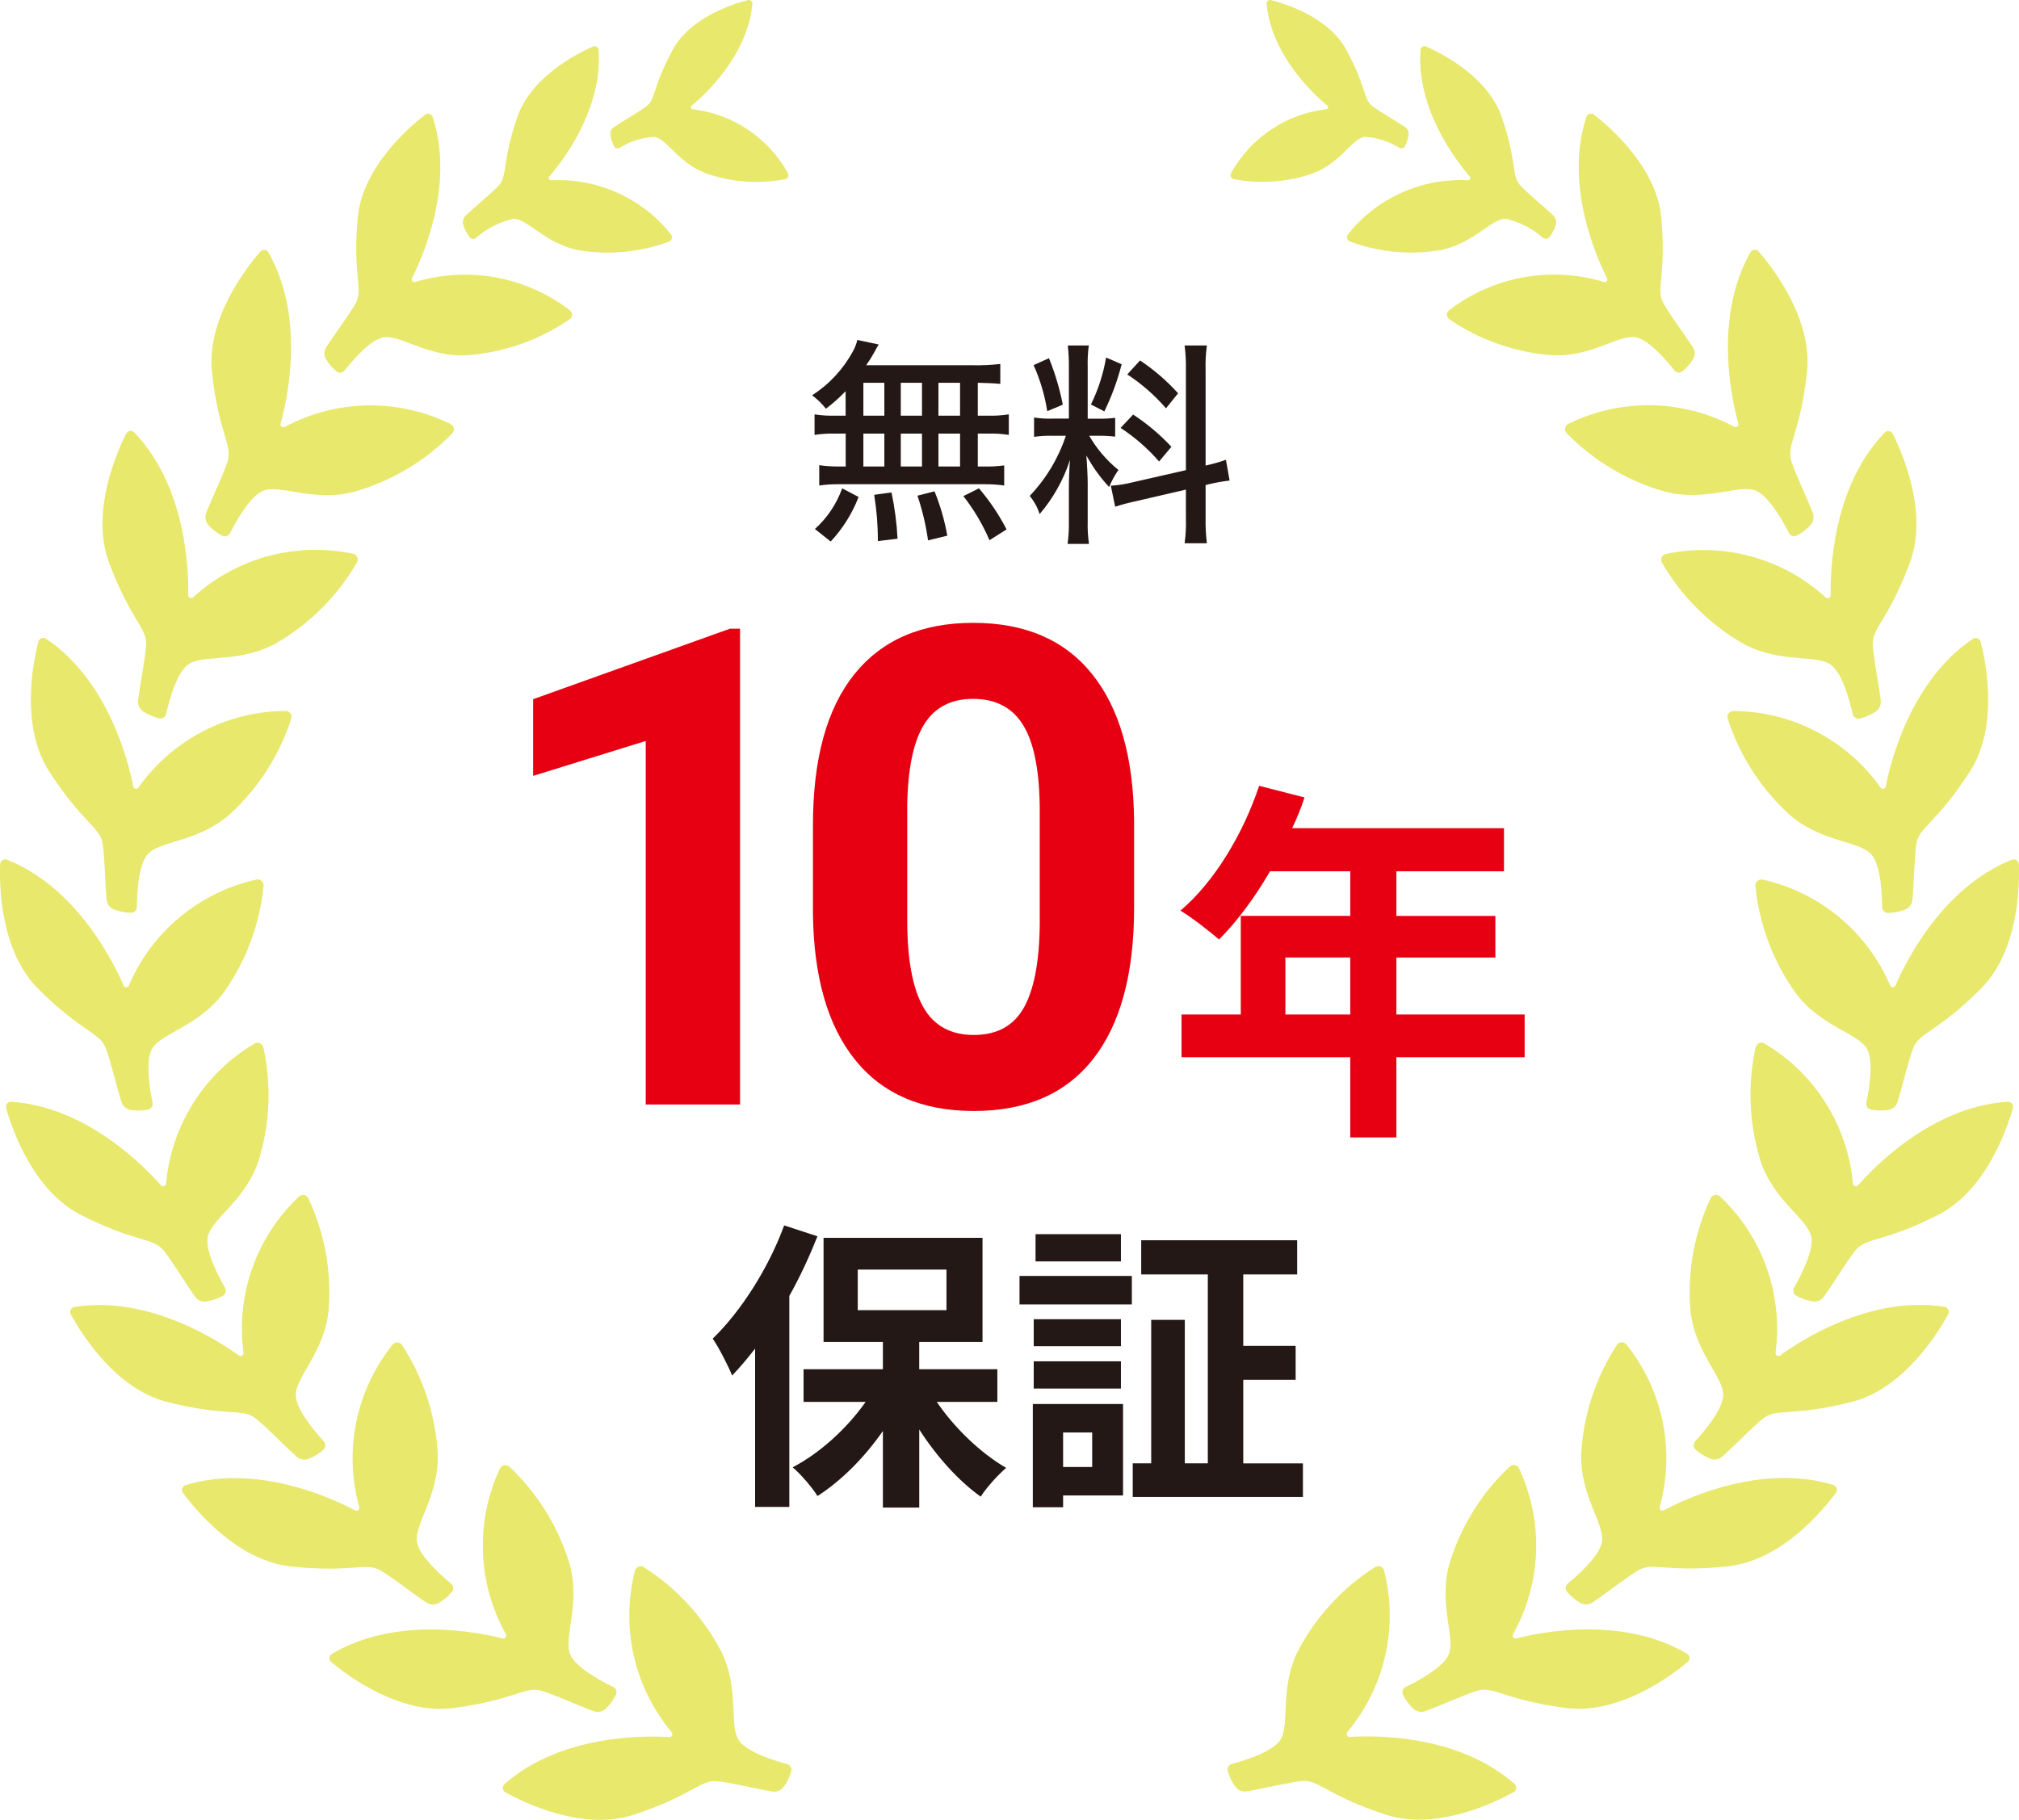
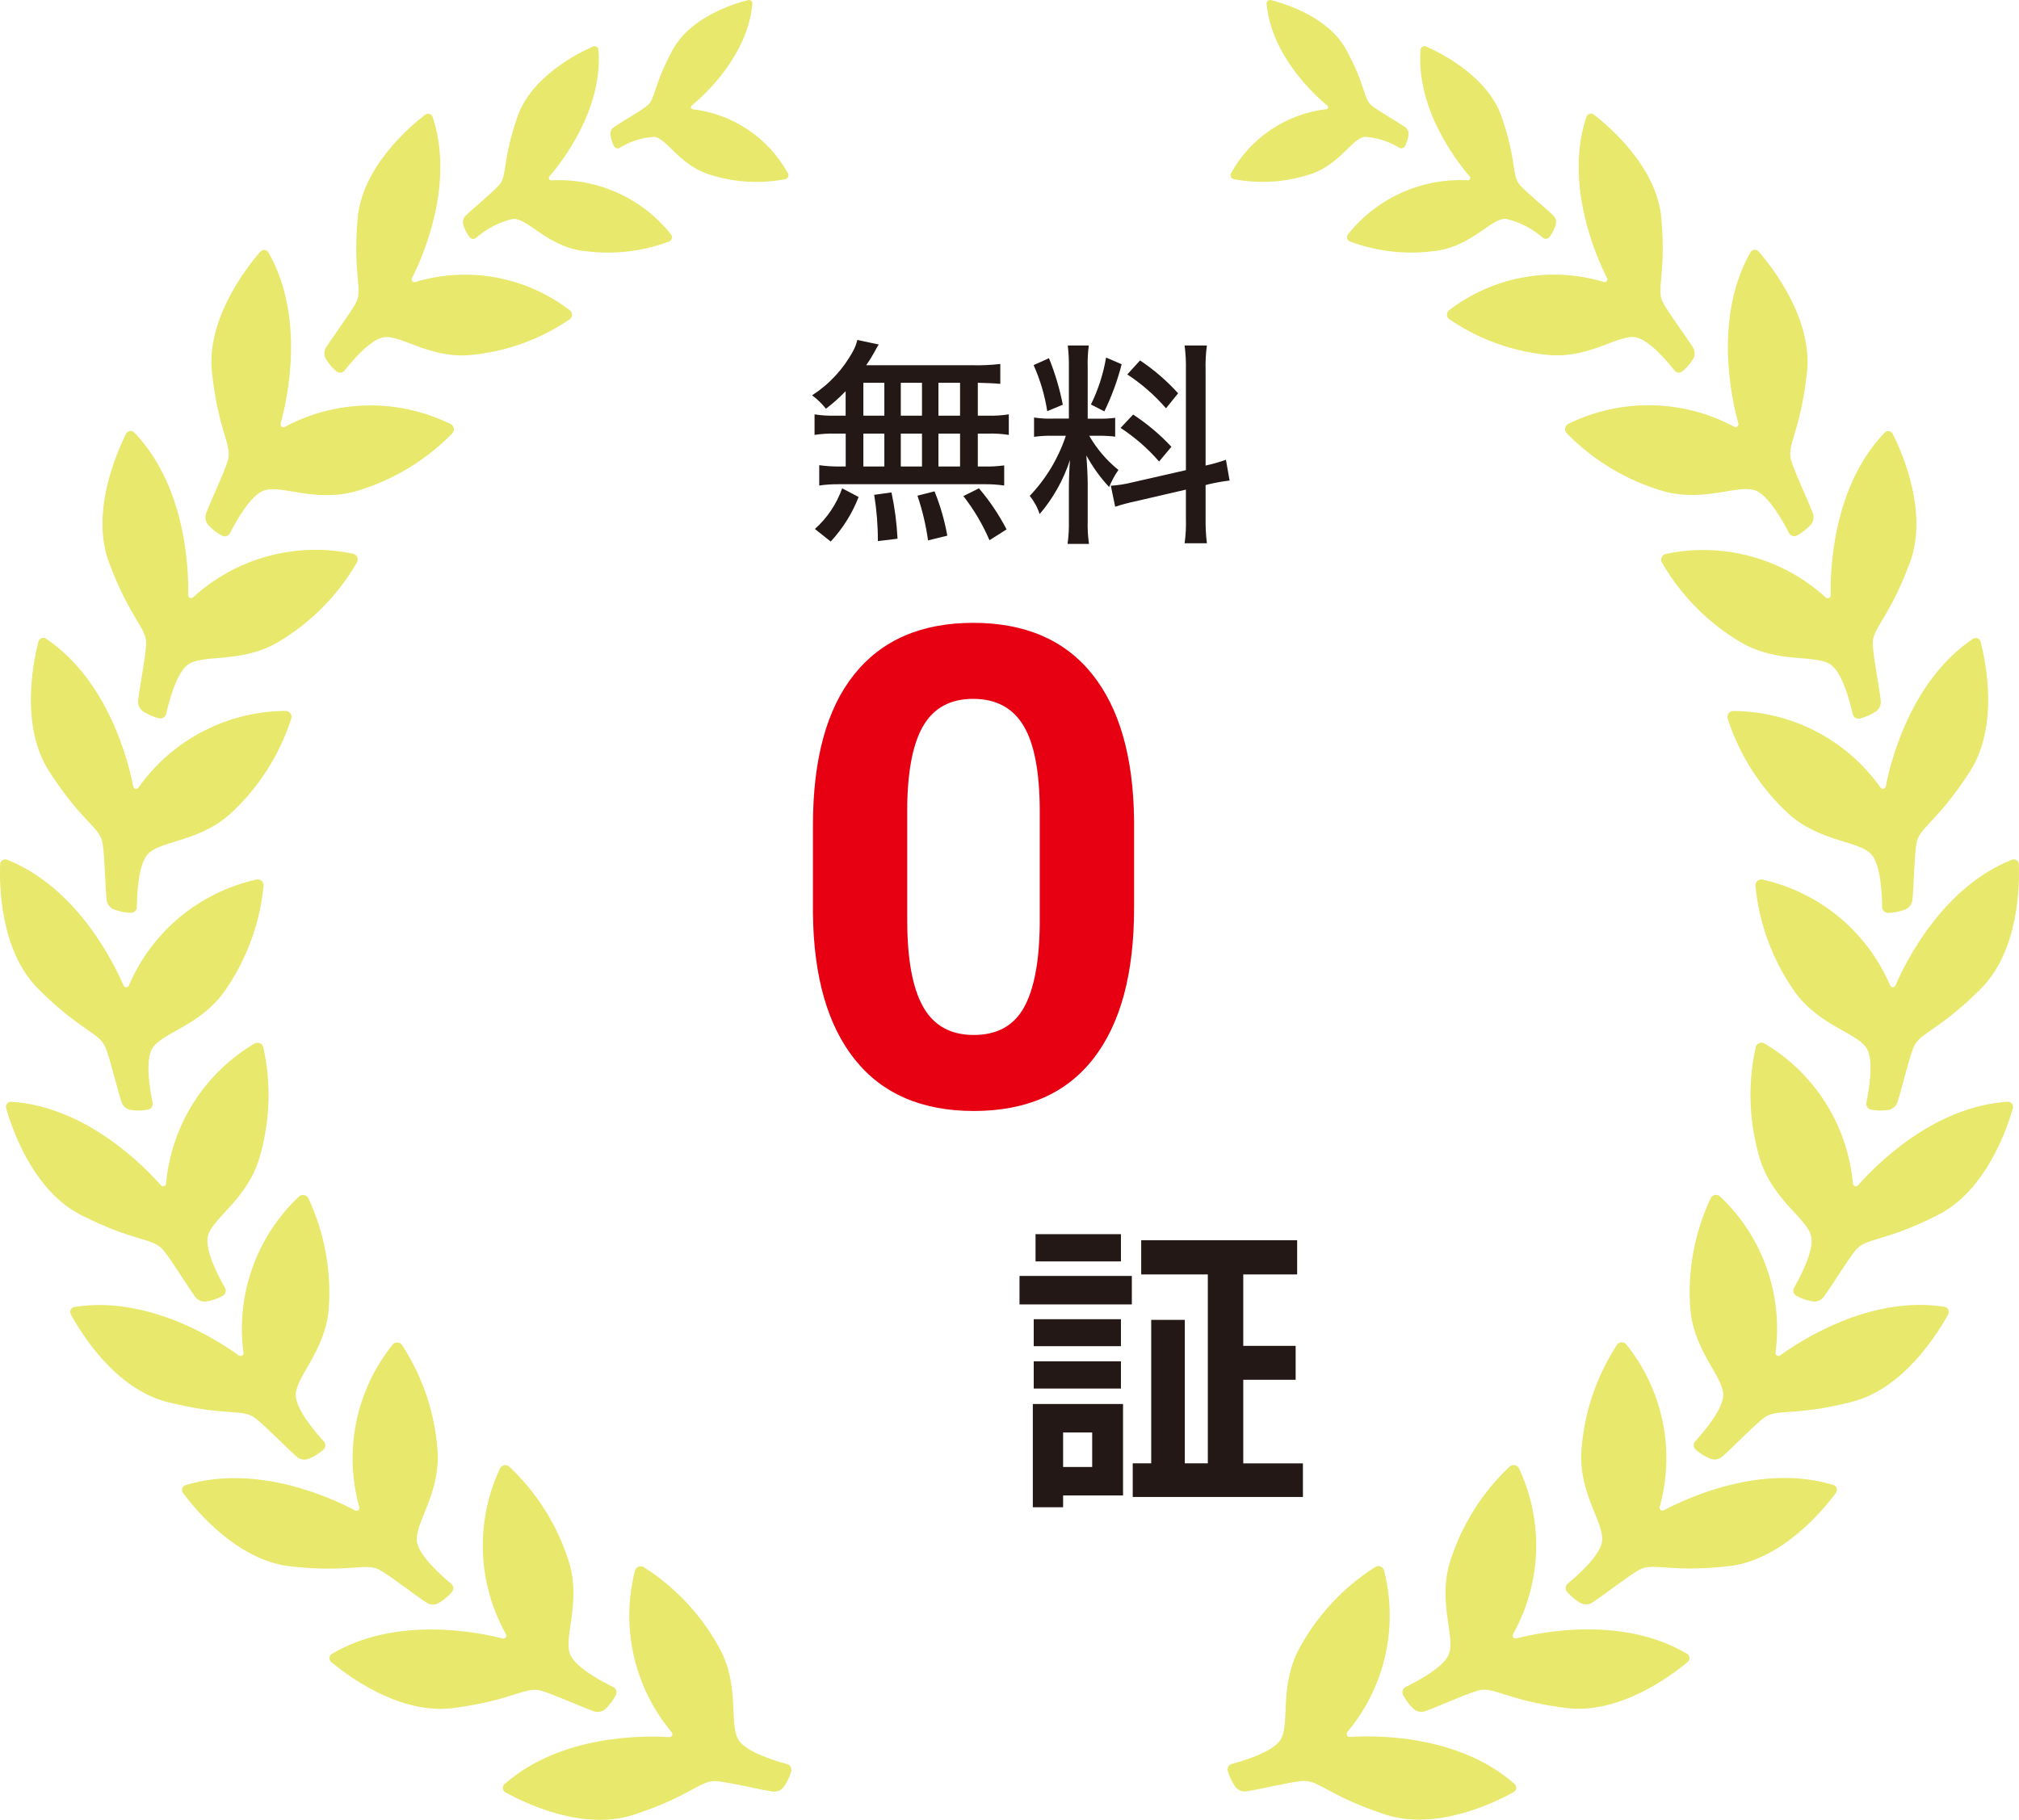
<svg xmlns="http://www.w3.org/2000/svg" version="1.1" id="レイヤー_1" x="0px" y="0px" width="140px" height="126.209px" viewBox="0 0 140 126.209" style="enable-background:new 0 0 140 126.209;" xml:space="preserve">
  <style type="text/css">
	.st0{fill:#231815;}
	.st1{fill:#E7E86C;}
	.st2{fill:#E60012;}
</style>
  <path id="パス_6467" class="st0" d="M58.637,28.827h-0.69c-0.49,0.017-0.981-0.013-1.465-0.09v1.425  c0.486-0.074,0.978-0.104,1.47-0.09h0.69v2.28h-0.38c-0.487,0.008-0.973-0.022-1.455-0.09v1.41c0.452-0.065,0.908-0.095,1.365-0.09  h10.035c0.477-0.007,0.953,0.023,1.425,0.09v-1.395c-0.477,0.064-0.959,0.089-1.44,0.075h-0.39v-2.28h0.68  c0.492-0.016,0.984,0.014,1.47,0.09v-1.425c-0.486,0.076-0.978,0.107-1.47,0.09h-0.68v-2.28c0.615,0.015,1.065,0.03,1.56,0.075  v-1.38c-0.632,0.073-1.269,0.103-1.905,0.09h-7.395c0.208-0.294,0.398-0.599,0.57-0.915c0.165-0.3,0.165-0.315,0.3-0.525  l-1.485-0.315c-0.061,0.273-0.162,0.536-0.3,0.78c-0.672,1.243-1.647,2.296-2.835,3.06c0.361,0.265,0.684,0.578,0.96,0.93  c0.485-0.37,0.941-0.776,1.365-1.215V28.827z M59.867,26.547h1.455v2.28h-1.455V26.547z M59.867,30.072h1.455v2.28h-1.455V30.072z   M62.462,32.352v-2.28h1.47v2.28H62.462z M62.462,28.827v-2.28h1.47v2.28L62.462,28.827z M65.072,32.352v-2.28h1.5v2.28H65.072z   M65.072,28.827v-2.28h1.5v2.28L65.072,28.827z M69.797,36.717c-0.526-1.021-1.169-1.977-1.915-2.85l-1.08,0.54  c0.733,0.938,1.341,1.966,1.81,3.06L69.797,36.717z M65.687,37.152c-0.187-1.053-0.483-2.084-0.885-3.075l-1.185,0.3  c0.342,1.008,0.588,2.046,0.735,3.1L65.687,37.152z M62.237,37.362c-0.054-1.079-0.195-2.153-0.42-3.21l-1.2,0.165  c0.173,1.061,0.259,2.135,0.255,3.21L62.237,37.362z M57.602,37.557c0.836-0.897,1.493-1.946,1.935-3.09l-1.14-0.6  c-0.385,1.083-1.035,2.052-1.89,2.82L57.602,37.557z M82.232,32.607l-3.75,0.855c-0.477,0.119-0.964,0.195-1.455,0.225l0.3,1.455  c0.463-0.149,0.934-0.274,1.41-0.375l3.495-0.81v2c0.02,0.575-0.01,1.15-0.09,1.72h1.545c-0.069-0.567-0.099-1.139-0.09-1.71v-2.325  l0.225-0.06c0.475-0.112,0.956-0.197,1.44-0.255l-0.255-1.44c-0.461,0.165-0.932,0.298-1.41,0.4v-6.66  c-0.016-0.557,0.014-1.113,0.09-1.665h-1.545c0.071,0.552,0.101,1.109,0.09,1.665V32.607z M73.907,30.222  c-0.517,1.558-1.372,2.982-2.505,4.17c0.306,0.374,0.54,0.801,0.69,1.26c0.939-1.101,1.652-2.375,2.1-3.75  c-0.045,0.6-0.075,1.365-0.075,2.01v2.19c0.013,0.542-0.017,1.083-0.09,1.62h1.485c-0.076-0.526-0.106-1.058-0.09-1.59v-2.625  c0-0.435-0.045-1.32-0.09-1.92c0.431,0.793,0.96,1.529,1.575,2.19c0.172-0.417,0.389-0.814,0.645-1.185  c-0.815-0.658-1.502-1.462-2.025-2.37h0.645c0.386-0.006,0.772,0.014,1.155,0.06v-1.305c-0.373,0.049-0.749,0.069-1.125,0.06h-0.78  v-3.56c-0.015-0.506,0.01-1.013,0.075-1.515h-1.455c0.057,0.508,0.082,1.019,0.075,1.53v3.54h-1.08  c-0.446,0.017-0.893-0.008-1.335-0.075v1.34c0.442-0.063,0.889-0.088,1.335-0.075L73.907,30.222z M71.672,25.322  c0.456,1.018,0.774,2.093,0.945,3.195l1.08-0.45c-0.216-1.103-0.538-2.183-0.96-3.225L71.672,25.322z M76.697,24.797  c-0.191,1.13-0.545,2.226-1.05,3.255l0.93,0.48c0.51-1.046,0.912-2.142,1.2-3.27L76.697,24.797z M78.167,25.967  c0.999,0.655,1.903,1.446,2.685,2.35l0.84-1.04c-0.783-0.866-1.67-1.632-2.64-2.28L78.167,25.967z M77.702,29.677  c0.994,0.649,1.893,1.433,2.67,2.33l0.855-1.02c-0.791-0.85-1.683-1.6-2.655-2.235L77.702,29.677z" />
  <g id="アートワーク_10" transform="translate(1059 518.104)">
    <path id="パス_3539" class="st1" d="M-927.566-449.754c0.661-1.544,3.215-6.792,8.072-8.725c0.181-0.072,0.385,0.016,0.457,0.197   c0.015,0.037,0.023,0.076,0.025,0.116c0.057,1.477,0,6-2.634,8.637c-3,3-4.272,3.022-4.689,4.116   c-0.352,0.923-0.778,2.774-1.09,3.736c-0.092,0.289-0.338,0.502-0.637,0.552c-0.396,0.062-0.8,0.055-1.194-0.019   c-0.223-0.041-0.37-0.255-0.329-0.478c0.001-0.003,0.001-0.006,0.002-0.009c0.174-0.831,0.514-2.788,0.069-3.678   c-0.573-1.146-3.23-1.563-5-3.96c-1.547-2.18-2.499-4.725-2.762-7.385c-0.025-0.226,0.138-0.429,0.363-0.454   c0.041-0.005,0.082-0.003,0.123,0.005c3.966,0.879,7.265,3.617,8.858,7.354c0.046,0.1,0.165,0.145,0.265,0.099   C-927.622-449.671-927.586-449.708-927.566-449.754z M-928.6-463.482c-2.349-3.315-6.153-5.292-10.215-5.311   c-0.227,0.005-0.407,0.193-0.401,0.42c0.001,0.041,0.008,0.082,0.021,0.122c0.821,2.544,2.29,4.83,4.264,6.632   c2.243,1.968,4.931,1.814,5.731,2.814c0.623,0.775,0.706,2.76,0.711,3.609c0.002,0.226,0.186,0.409,0.413,0.407   c0.003,0,0.007,0,0.01,0c0.401-0.011,0.797-0.09,1.171-0.234c0.282-0.112,0.477-0.373,0.505-0.675   c0.1-1.007,0.126-2.906,0.274-3.882c0.176-1.158,1.413-1.447,3.711-5.016c2.015-3.131,1.114-7.568,0.745-9   c-0.051-0.188-0.244-0.299-0.432-0.248c-0.038,0.01-0.073,0.026-0.106,0.048c-4.338,2.919-5.722,8.589-6.041,10.237   c-0.02,0.109-0.124,0.181-0.232,0.161C-928.523-463.407-928.57-463.438-928.6-463.482z M-932.388-476.657   c-2.997-2.742-7.134-3.87-11.108-3.028c-0.221,0.053-0.357,0.275-0.304,0.495c0.01,0.041,0.026,0.08,0.047,0.116   c1.34,2.313,3.26,4.236,5.571,5.58c2.6,1.449,5.2,0.728,6.192,1.535c0.773,0.626,1.274,2.548,1.459,3.377   c0.049,0.221,0.269,0.36,0.49,0.31c0.003-0.001,0.007-0.002,0.01-0.002c0.389-0.096,0.759-0.257,1.094-0.477   c0.252-0.169,0.387-0.465,0.351-0.766c-0.114-1.005-0.492-2.866-0.554-3.852c-0.073-1.169,1.075-1.713,2.565-5.688   c1.307-3.486-0.513-7.632-1.177-8.953c-0.088-0.173-0.299-0.243-0.473-0.155c-0.035,0.018-0.068,0.042-0.095,0.07   c-3.622,3.771-3.774,9.6-3.737,11.284c0,0.11-0.09,0.2-0.201,0.199c-0.046,0-0.091-0.016-0.127-0.046H-932.388z M-938.744-488.505   c-3.58-1.92-7.866-1.994-11.511-0.2c-0.201,0.105-0.279,0.354-0.174,0.555c0.019,0.037,0.044,0.071,0.074,0.1   c1.869,1.911,4.204,3.301,6.775,4.034c2.881,0.762,5.215-0.575,6.379-0.04c0.9,0.416,1.863,2.155,2.247,2.913   c0.103,0.202,0.349,0.282,0.551,0.18c0.003-0.001,0.006-0.003,0.009-0.005c0.354-0.189,0.673-0.436,0.943-0.732   c0.202-0.226,0.26-0.546,0.151-0.829c-0.359-0.946-1.184-2.657-1.487-3.6c-0.359-1.114,0.619-1.925,1.084-6.145   c0.407-3.7-2.379-7.27-3.348-8.386c-0.127-0.147-0.35-0.163-0.497-0.035c-0.03,0.026-0.056,0.057-0.075,0.092   c-2.58,4.547-1.289,10.239-0.84,11.857c0.035,0.105-0.022,0.218-0.127,0.253C-938.641-488.476-938.696-488.481-938.744-488.505z    M-947.788-498.548c-3.686-1.115-7.683-0.383-10.734,1.966c-0.167,0.135-0.193,0.38-0.057,0.547   c0.025,0.031,0.055,0.058,0.088,0.08c2.094,1.427,4.523,2.283,7.049,2.484c2.82,0.17,4.739-1.508,5.921-1.228   c0.917,0.218,2.133,1.655,2.632,2.288c0.133,0.168,0.378,0.197,0.547,0.063c0.002-0.002,0.004-0.004,0.007-0.005   c0.294-0.241,0.544-0.531,0.74-0.856c0.146-0.248,0.141-0.557-0.014-0.8c-0.51-0.813-1.6-2.248-2.053-3.065   c-0.542-0.969,0.216-1.9-0.14-5.913c-0.312-3.515-3.568-6.312-4.677-7.168c-0.146-0.113-0.356-0.085-0.468,0.061   c-0.023,0.03-0.041,0.063-0.053,0.099c-1.549,4.708,0.713,9.756,1.433,11.176c0.051,0.092,0.019,0.207-0.073,0.259   c-0.045,0.025-0.098,0.031-0.147,0.016V-498.548z M-957.218-505.602c-3.214-0.164-6.31,1.233-8.313,3.752   c-0.107,0.144-0.077,0.348,0.067,0.455c0.026,0.019,0.054,0.034,0.084,0.045c1.985,0.737,4.128,0.944,6.218,0.6   c2.322-0.428,3.542-2.176,4.557-2.185c0.963,0.217,1.856,0.673,2.595,1.327c0.142,0.11,0.346,0.084,0.456-0.057   c0.002-0.002,0.003-0.004,0.005-0.007c0.19-0.255,0.334-0.54,0.428-0.843c0.068-0.23,0.002-0.479-0.172-0.645   c-0.577-0.557-1.746-1.5-2.281-2.074c-0.634-0.677-0.207-1.589-1.3-4.768c-0.96-2.789-4.162-4.4-5.234-4.876   c-0.141-0.062-0.306,0.003-0.367,0.144c-0.013,0.029-0.02,0.059-0.023,0.09c-0.311,4.13,2.538,7.771,3.408,8.778   c0.06,0.064,0.056,0.165-0.008,0.225c-0.032,0.03-0.076,0.046-0.12,0.042V-505.602z M-967.027-510.532   c-2.793,0.328-5.255,1.982-6.614,4.444c-0.073,0.139-0.019,0.311,0.12,0.383c0.025,0.013,0.052,0.023,0.08,0.028   c1.817,0.345,3.693,0.21,5.443-0.391c1.938-0.708,2.734-2.391,3.607-2.547c0.861,0.046,1.697,0.309,2.429,0.765   c0.138,0.074,0.31,0.022,0.384-0.117c0.001-0.002,0.002-0.003,0.003-0.005c0.126-0.247,0.209-0.514,0.246-0.789   c0.025-0.208-0.068-0.414-0.242-0.531c-0.578-0.4-1.724-1.04-2.268-1.454c-0.645-0.491-0.41-1.338-1.816-3.918   c-1.23-2.259-4.225-3.183-5.217-3.433c-0.13-0.032-0.262,0.048-0.294,0.178c-0.007,0.026-0.009,0.054-0.006,0.081   c0.334,3.6,3.32,6.324,4.216,7.065c0.059,0.049,0.066,0.137,0.017,0.196c-0.022,0.026-0.053,0.043-0.088,0.048V-510.532z    M-930.516-436.005c-0.358-4.047-2.646-7.672-6.145-9.736c-0.198-0.109-0.448-0.038-0.557,0.161   c-0.02,0.036-0.035,0.076-0.043,0.116c-0.574,2.61-0.457,5.325,0.339,7.877c0.942,2.828,3.34,4.047,3.529,5.314   c0.147,0.984-0.782,2.739-1.205,3.476c-0.112,0.197-0.044,0.447,0.153,0.559c0.003,0.002,0.005,0.003,0.008,0.005   c0.352,0.193,0.733,0.324,1.129,0.388c0.3,0.045,0.6-0.081,0.777-0.328c0.6-0.819,1.573-2.446,2.193-3.215   c0.735-0.911,1.95-0.537,5.734-2.461c3.319-1.688,4.777-5.974,5.179-7.4c0.053-0.187-0.056-0.382-0.243-0.434   c-0.038-0.011-0.078-0.015-0.118-0.013c-5.218,0.334-9.271,4.533-10.378,5.8c-0.071,0.085-0.197,0.095-0.282,0.024   C-930.486-435.905-930.511-435.953-930.516-436.005z M-935.885-424.284c0.541-4.026-0.894-8.066-3.853-10.849   c-0.169-0.151-0.429-0.136-0.58,0.034c-0.028,0.031-0.051,0.066-0.068,0.104c-1.133,2.421-1.616,5.095-1.4,7.759   c0.3,2.965,2.367,4.682,2.274,5.961c-0.073,0.992-1.365,2.5-1.94,3.126c-0.153,0.167-0.141,0.426,0.026,0.579   c0.002,0.002,0.005,0.005,0.008,0.007c0.3,0.265,0.644,0.477,1.016,0.627c0.283,0.11,0.603,0.053,0.83-0.149   c0.76-0.668,2.073-2.04,2.847-2.654c0.918-0.727,2.02-0.095,6.134-1.14c3.609-0.917,5.974-4.777,6.68-6.076   c0.092-0.171,0.029-0.385-0.142-0.477c-0.035-0.019-0.073-0.032-0.112-0.038c-5.164-0.822-10.041,2.383-11.4,3.371   c-0.088,0.066-0.214,0.048-0.28-0.04c-0.03-0.04-0.044-0.091-0.039-0.141V-424.284z M-943.918-413.584   c1.095-3.912,0.234-8.112-2.311-11.279c-0.146-0.173-0.405-0.195-0.578-0.049c-0.033,0.027-0.061,0.06-0.083,0.096   c-1.458,2.24-2.308,4.822-2.464,7.49c-0.117,2.978,1.7,4.965,1.425,6.218c-0.209,0.972-1.7,2.287-2.355,2.826   c-0.175,0.144-0.2,0.402-0.056,0.577c0.002,0.003,0.004,0.005,0.007,0.008c0.261,0.304,0.572,0.561,0.919,0.761   c0.265,0.148,0.59,0.135,0.842-0.033c0.846-0.556,2.336-1.733,3.187-2.233c1.01-0.593,2.014,0.186,6.233-0.278   c3.7-0.407,6.579-3.9,7.458-5.091c0.115-0.157,0.082-0.377-0.075-0.492c-0.032-0.023-0.067-0.041-0.105-0.053   c-5-1.53-10.274,0.967-11.756,1.758c-0.098,0.051-0.219,0.013-0.27-0.085c-0.022-0.042-0.028-0.09-0.018-0.135L-943.918-413.584z    M-954.086-404.766c1.986-3.544,2.14-7.829,0.413-11.506c-0.101-0.203-0.348-0.285-0.55-0.183   c-0.038,0.019-0.073,0.044-0.103,0.073c-1.946,1.833-3.38,4.143-4.161,6.7c-0.816,2.867,0.477,5.225-0.081,6.379   c-0.433,0.9-2.19,1.822-2.955,2.192c-0.204,0.099-0.289,0.344-0.191,0.548c0.002,0.003,0.003,0.006,0.005,0.009   c0.182,0.357,0.423,0.681,0.714,0.957c0.222,0.206,0.541,0.271,0.826,0.167c0.953-0.341,2.678-1.134,3.624-1.419   c1.121-0.338,1.913,0.656,6.123,1.2c3.693,0.477,7.313-2.242,8.447-3.189c0.149-0.125,0.169-0.347,0.044-0.496   c-0.026-0.031-0.056-0.057-0.091-0.077c-4.5-2.666-10.213-1.482-11.839-1.063c-0.107,0.026-0.215-0.04-0.242-0.147   c-0.011-0.047-0.005-0.096,0.017-0.139V-404.766z M-965.586-397.966c2.614-3.11,3.566-7.29,2.558-11.225   c-0.061-0.218-0.288-0.345-0.506-0.284c-0.041,0.012-0.08,0.029-0.115,0.053c-2.254,1.436-4.094,3.435-5.34,5.8   c-1.338,2.663-0.509,5.222-1.273,6.251c-0.593,0.8-2.492,1.38-3.313,1.6c-0.219,0.059-0.348,0.284-0.289,0.503   c0.001,0.003,0.002,0.006,0.003,0.009c0.112,0.385,0.288,0.748,0.522,1.073c0.18,0.244,0.481,0.367,0.78,0.319   c1-0.156,2.843-0.613,3.826-0.716c1.164-0.122,1.757,1,5.791,2.324c3.538,1.159,7.6-0.834,8.9-1.553   c0.17-0.095,0.23-0.309,0.135-0.479c-0.019-0.035-0.044-0.066-0.074-0.092c-3.92-3.46-9.755-3.367-11.431-3.259   c-0.11,0.005-0.204-0.08-0.209-0.191c-0.002-0.045,0.011-0.089,0.037-0.125L-965.586-397.966z M-1050.436-449.766   c-0.664-1.532-3.213-6.78-8.071-8.713c-0.181-0.072-0.385,0.016-0.457,0.197c-0.015,0.037-0.023,0.076-0.025,0.116   c-0.057,1.477,0,6,2.634,8.637c3,3,4.272,3.022,4.689,4.116c0.352,0.923,0.778,2.774,1.09,3.736   c0.092,0.289,0.338,0.502,0.637,0.552c0.396,0.062,0.8,0.055,1.194-0.019c0.223-0.041,0.37-0.255,0.329-0.478   c-0.001-0.003-0.001-0.006-0.002-0.009c-0.174-0.831-0.514-2.788-0.069-3.678c0.573-1.146,3.23-1.563,5-3.96   c1.547-2.18,2.499-4.725,2.762-7.385c0.027-0.225-0.134-0.429-0.359-0.455c-0.042-0.005-0.084-0.003-0.125,0.004   c-3.966,0.879-7.265,3.617-8.858,7.354c-0.045,0.101-0.163,0.147-0.264,0.102c-0.046-0.021-0.083-0.058-0.103-0.105   L-1050.436-449.766z M-1049.764-463.575c-0.318-1.637-1.701-7.307-6.036-10.23c-0.161-0.109-0.38-0.067-0.489,0.094   c-0.022,0.032-0.038,0.068-0.048,0.105c-0.369,1.431-1.271,5.868,0.745,9c2.3,3.569,3.535,3.858,3.711,5.016   c0.148,0.977,0.172,2.875,0.274,3.882c0.028,0.302,0.223,0.563,0.505,0.675c0.374,0.144,0.77,0.223,1.171,0.234   c0.226,0.007,0.416-0.17,0.423-0.397c0-0.003,0-0.007,0-0.01c0.006-0.849,0.088-2.834,0.711-3.609c0.8-1,3.488-0.843,5.727-2.81   c1.974-1.802,3.443-4.088,4.264-6.632c0.072-0.215-0.043-0.448-0.258-0.521c-0.039-0.013-0.08-0.02-0.122-0.021   c-4.063,0.02-7.867,2-10.214,5.316c-0.063,0.091-0.187,0.114-0.278,0.051c-0.045-0.031-0.075-0.079-0.084-0.132L-1049.764-463.575z    M-1045.95-476.824c0.037-1.679-0.115-7.513-3.737-11.284c-0.135-0.14-0.358-0.145-0.498-0.01c-0.029,0.027-0.052,0.06-0.07,0.095   c-0.663,1.321-2.484,5.466-1.177,8.953c1.49,3.974,2.639,4.519,2.565,5.688c-0.062,0.986-0.44,2.847-0.554,3.852   c-0.036,0.301,0.1,0.597,0.351,0.766c0.335,0.22,0.705,0.381,1.094,0.477c0.22,0.055,0.442-0.078,0.498-0.298   c0.001-0.003,0.002-0.007,0.002-0.01c0.185-0.829,0.686-2.751,1.459-3.377c1-0.806,3.588-0.086,6.192-1.535   c2.31-1.344,4.231-3.267,5.571-5.58c0.117-0.194,0.055-0.446-0.139-0.563c-0.037-0.022-0.076-0.038-0.118-0.048   c-3.974-0.842-8.111,0.286-11.108,3.028c-0.084,0.072-0.21,0.062-0.282-0.022c-0.029-0.034-0.046-0.076-0.048-0.12   L-1045.95-476.824z M-1039.54-488.734c0.45-1.618,1.741-7.309-0.84-11.857c-0.096-0.169-0.311-0.228-0.48-0.132   c-0.035,0.02-0.066,0.045-0.092,0.075c-0.969,1.116-3.755,4.685-3.348,8.386c0.464,4.219,1.443,5.03,1.084,6.145   c-0.3,0.94-1.128,2.65-1.487,3.6c-0.109,0.283-0.051,0.603,0.151,0.829c0.271,0.296,0.589,0.543,0.943,0.732   c0.199,0.107,0.448,0.033,0.555-0.166c0.002-0.003,0.003-0.006,0.005-0.009c0.384-0.758,1.343-2.5,2.247-2.913   c1.164-0.536,3.5,0.8,6.379,0.04c2.571-0.733,4.906-2.123,6.775-4.034c0.161-0.16,0.161-0.421,0-0.581   c-0.029-0.03-0.063-0.054-0.1-0.074c-3.645-1.794-7.931-1.72-11.511,0.2c-0.098,0.05-0.219,0.012-0.269-0.087   C-1039.553-488.628-1039.557-488.683-1039.54-488.734z M-1030.432-498.814c0.72-1.42,2.982-6.468,1.433-11.176   c-0.058-0.175-0.247-0.27-0.422-0.213c-0.036,0.012-0.069,0.03-0.099,0.053c-1.109,0.857-4.364,3.653-4.677,7.168   c-0.356,4.008,0.4,4.944-0.14,5.913c-0.457,0.817-1.543,2.252-2.053,3.065c-0.155,0.243-0.16,0.552-0.014,0.8   c0.196,0.325,0.447,0.615,0.74,0.856c0.165,0.137,0.411,0.114,0.548-0.051c0.002-0.002,0.004-0.004,0.005-0.007   c0.5-0.633,1.714-2.07,2.632-2.288c1.182-0.281,3.1,1.4,5.921,1.228c2.526-0.201,4.955-1.057,7.049-2.484   c0.179-0.118,0.229-0.359,0.111-0.539c-0.022-0.033-0.049-0.063-0.08-0.088c-3.051-2.349-7.048-3.081-10.734-1.966   c-0.101,0.029-0.206-0.03-0.234-0.131C-1030.46-498.721-1030.455-498.771-1030.432-498.814z M-1020.907-505.862   c0.869-1.007,3.719-4.648,3.408-8.778c-0.012-0.154-0.146-0.268-0.3-0.257c-0.031,0.002-0.062,0.01-0.09,0.023   c-1.071,0.472-4.274,2.087-5.234,4.876c-1.094,3.179-0.667,4.091-1.3,4.768c-0.535,0.571-1.7,1.517-2.281,2.074   c-0.174,0.166-0.24,0.415-0.172,0.645c0.094,0.303,0.238,0.588,0.428,0.843c0.106,0.145,0.31,0.175,0.454,0.069   c0.002-0.002,0.004-0.003,0.006-0.005c0.739-0.654,1.631-1.11,2.594-1.327c1.015,0.01,2.235,1.757,4.557,2.185   c2.089,0.344,4.232,0.137,6.217-0.6c0.169-0.061,0.257-0.247,0.196-0.416c-0.011-0.03-0.026-0.059-0.045-0.084   c-2.003-2.519-5.099-3.916-8.313-3.752c-0.088,0.003-0.161-0.065-0.165-0.153c-0.001-0.04,0.012-0.079,0.039-0.11V-505.862z    M-1011.043-510.774c0.9-0.741,3.881-3.462,4.216-7.065c0.012-0.134-0.087-0.253-0.221-0.265c-0.026-0.002-0.053,0-0.079,0.006   c-0.992,0.251-3.986,1.174-5.22,3.437c-1.406,2.58-1.172,3.427-1.816,3.918c-0.544,0.414-1.69,1.058-2.268,1.454   c-0.174,0.118-0.267,0.323-0.242,0.531c0.036,0.275,0.12,0.542,0.246,0.789c0.071,0.14,0.242,0.196,0.382,0.125   c0.002-0.001,0.003-0.002,0.005-0.003c0.732-0.456,1.568-0.719,2.429-0.765c0.873,0.156,1.669,1.839,3.607,2.547   c1.75,0.601,3.626,0.736,5.443,0.391c0.154-0.029,0.256-0.177,0.228-0.331c-0.005-0.028-0.015-0.055-0.028-0.08   c-1.359-2.462-3.821-4.116-6.614-4.444c-0.076-0.012-0.127-0.083-0.115-0.159C-1011.085-510.721-1011.068-510.751-1011.043-510.774   L-1011.043-510.774z M-1047.834-435.892c-1.107-1.263-5.16-5.462-10.378-5.8c-0.194-0.012-0.361,0.135-0.374,0.329   c-0.003,0.04,0.002,0.08,0.013,0.118c0.4,1.422,1.861,5.709,5.179,7.4c3.784,1.924,5,1.55,5.734,2.461   c0.62,0.769,1.6,2.4,2.193,3.215c0.177,0.247,0.477,0.373,0.777,0.328c0.396-0.064,0.777-0.195,1.129-0.388   c0.199-0.108,0.273-0.356,0.166-0.556c-0.001-0.003-0.003-0.006-0.005-0.008c-0.423-0.737-1.353-2.492-1.205-3.476   c0.19-1.267,2.587-2.487,3.529-5.314c0.796-2.552,0.913-5.267,0.339-7.877c-0.046-0.222-0.264-0.365-0.486-0.319   c-0.04,0.008-0.078,0.022-0.114,0.042c-3.499,2.062-5.788,5.686-6.148,9.732c-0.011,0.11-0.109,0.19-0.218,0.18   C-1047.754-435.83-1047.801-435.854-1047.834-435.892z M-1042.434-424.092c-1.358-0.988-6.235-4.193-11.4-3.371   c-0.192,0.031-0.323,0.211-0.292,0.403c0.006,0.039,0.019,0.077,0.038,0.112c0.706,1.3,3.071,5.159,6.68,6.076   c4.114,1.045,5.217,0.413,6.134,1.14c0.774,0.614,2.086,1.986,2.847,2.654c0.227,0.202,0.547,0.259,0.83,0.149   c0.372-0.15,0.716-0.362,1.016-0.627c0.171-0.149,0.189-0.408,0.04-0.578c-0.002-0.003-0.005-0.005-0.007-0.008   c-0.575-0.625-1.868-2.133-1.94-3.126c-0.093-1.278,1.977-3,2.274-5.961c0.216-2.664-0.267-5.338-1.4-7.759   c-0.093-0.207-0.337-0.299-0.544-0.206c-0.038,0.017-0.073,0.04-0.104,0.068c-2.959,2.783-4.394,6.823-3.853,10.849   c0.011,0.11-0.069,0.208-0.179,0.219c-0.05,0.005-0.099-0.009-0.139-0.038L-1042.434-424.092z M-1034.372-413.347   c-1.482-0.791-6.756-3.288-11.756-1.758c-0.186,0.057-0.29,0.254-0.233,0.44c0.012,0.038,0.029,0.073,0.053,0.105   c0.879,1.188,3.757,4.684,7.458,5.091c4.219,0.464,5.224-0.315,6.233,0.278c0.852,0.5,2.342,1.678,3.187,2.233   c0.252,0.168,0.578,0.181,0.842,0.033c0.347-0.2,0.658-0.457,0.919-0.761c0.148-0.171,0.13-0.43-0.041-0.578   c-0.003-0.002-0.005-0.004-0.008-0.007c-0.656-0.54-2.146-1.854-2.355-2.826c-0.27-1.253,1.543-3.24,1.425-6.218   c-0.156-2.668-1.005-5.25-2.464-7.49c-0.12-0.192-0.373-0.25-0.565-0.13c-0.036,0.023-0.068,0.051-0.096,0.083   c-2.545,3.167-3.406,7.367-2.311,11.279c0.025,0.108-0.043,0.215-0.151,0.239c-0.046,0.01-0.094,0.004-0.136-0.017   L-1034.372-413.347z M-1024.142-404.468c-1.626-0.419-7.341-1.6-11.839,1.063c-0.167,0.099-0.223,0.315-0.124,0.482   c0.02,0.034,0.046,0.065,0.077,0.091c1.134,0.947,4.755,3.666,8.447,3.189c4.21-0.543,5-1.537,6.123-1.2   c0.946,0.285,2.671,1.078,3.624,1.419c0.285,0.104,0.604,0.039,0.826-0.167c0.291-0.276,0.532-0.6,0.714-0.957   c0.104-0.201,0.025-0.448-0.176-0.552c-0.003-0.002-0.006-0.003-0.009-0.005c-0.765-0.37-2.522-1.3-2.955-2.192   c-0.558-1.154,0.735-3.512-0.081-6.379c-0.781-2.557-2.214-4.866-4.16-6.7c-0.163-0.158-0.423-0.154-0.581,0.009   c-0.029,0.03-0.053,0.064-0.072,0.101c-1.727,3.677-1.573,7.962,0.413,11.506c0.052,0.097,0.015,0.219-0.082,0.271   c-0.044,0.024-0.095,0.03-0.144,0.017L-1024.142-404.468z M-1012.585-397.629c-1.676-0.107-7.511-0.2-11.431,3.259   c-0.146,0.129-0.16,0.351-0.031,0.497c0.026,0.03,0.057,0.055,0.092,0.074c1.292,0.718,5.357,2.712,8.9,1.553   c4.034-1.322,4.626-2.446,5.791-2.324c0.983,0.1,2.826,0.56,3.826,0.716c0.299,0.048,0.6-0.075,0.78-0.319   c0.234-0.325,0.41-0.688,0.522-1.073c0.064-0.217-0.06-0.445-0.277-0.509c-0.003-0.001-0.006-0.002-0.01-0.003   c-0.82-0.22-2.72-0.8-3.313-1.6c-0.764-1.029,0.065-3.588-1.273-6.251c-1.246-2.365-3.086-4.364-5.34-5.8   c-0.19-0.125-0.445-0.072-0.569,0.118c-0.023,0.035-0.04,0.073-0.052,0.113c-1.008,3.935-0.056,8.115,2.558,11.225   c0.067,0.088,0.049,0.214-0.039,0.28c-0.038,0.029-0.086,0.043-0.134,0.04V-397.629z" />
  </g>
  <g>
-     <path class="st2" d="M51.317,76.599h-6.541v-25.21l-7.808,2.421v-5.318l13.646-4.889h0.702V76.599z" />
    <path class="st2" d="M78.639,62.975c0,4.556-0.943,8.042-2.83,10.456c-1.885,2.414-4.646,3.62-8.282,3.62   c-3.591,0-6.337-1.184-8.238-3.553c-1.901-2.368-2.874-5.763-2.919-10.183V57.25c0-4.602,0.954-8.094,2.863-10.478   c1.909-2.384,4.658-3.576,8.249-3.576s6.337,1.181,8.237,3.542s2.875,5.752,2.92,10.172V62.975z M72.098,56.307   c0-2.733-0.373-4.723-1.121-5.969c-0.746-1.246-1.912-1.869-3.496-1.869c-1.539,0-2.674,0.593-3.406,1.778   c-0.732,1.186-1.121,3.04-1.166,5.561v8.02c0,2.688,0.366,4.685,1.098,5.992c0.731,1.306,1.904,1.959,3.519,1.959   c1.599,0,2.753-0.627,3.462-1.88c0.708-1.254,1.078-3.172,1.109-5.754V56.307z" />
-     <path class="st2" d="M105.72,73.322h-8.893v5.564h-3.198v-5.564h-11.7v-2.964h4.108v-6.838h7.592v-3.094h-5.564   c-1.065,1.846-2.313,3.51-3.536,4.732c-0.598-0.52-1.924-1.56-2.678-2.001c2.34-1.976,4.342-5.304,5.46-8.658l3.146,0.806   c-0.234,0.728-0.521,1.43-0.858,2.132h14.69v2.99h-7.462v3.094h6.864v2.886h-6.864v3.952h8.893V73.322z M93.629,70.358v-3.952   h-4.498v3.952H93.629z" />
-     <path class="st0" d="M56.685,85.742c-0.546,1.364-1.197,2.792-1.953,4.136v14.634H52.36v-10.98   c-0.525,0.672-1.05,1.302-1.596,1.869c-0.231-0.609-0.924-1.953-1.344-2.562c1.953-1.889,3.863-4.871,4.955-7.852L56.685,85.742z    M64.958,97.227c1.239,1.826,3.044,3.549,4.809,4.577c-0.567,0.483-1.365,1.364-1.764,1.995c-1.533-1.092-3.065-2.793-4.262-4.662   v5.418h-2.52v-5.312c-1.281,1.848-2.876,3.443-4.535,4.514c-0.378-0.608-1.155-1.512-1.722-1.994   c1.89-0.986,3.758-2.688,5.06-4.535h-4.304v-2.268h5.501v-1.89h-4.115v-7.223h11.023v7.223H63.74v1.89h5.417v2.268H64.958z    M59.478,90.865h6.152v-2.814h-6.152V90.865z" />
    <path class="st0" d="M70.694,88.492h7.789v1.974h-7.789V88.492z M77.873,103.715h-4.156v0.818h-2.1v-7.16h6.256V103.715z    M77.727,93.363H71.68v-1.869h6.047V93.363z M71.68,94.413h6.047v1.89H71.68V94.413z M77.727,87.484h-5.921v-1.89h5.921V87.484z    M73.717,99.348v2.393h2.016v-2.393H73.717z M90.346,101.488v2.331H78.545v-2.331h1.281v-9.951h2.33v9.951h1.596V88.387h-4.619   v-2.372h10.813v2.372h-3.737v4.955h3.633v2.352h-3.633v5.795H90.346z" />
  </g>
</svg>